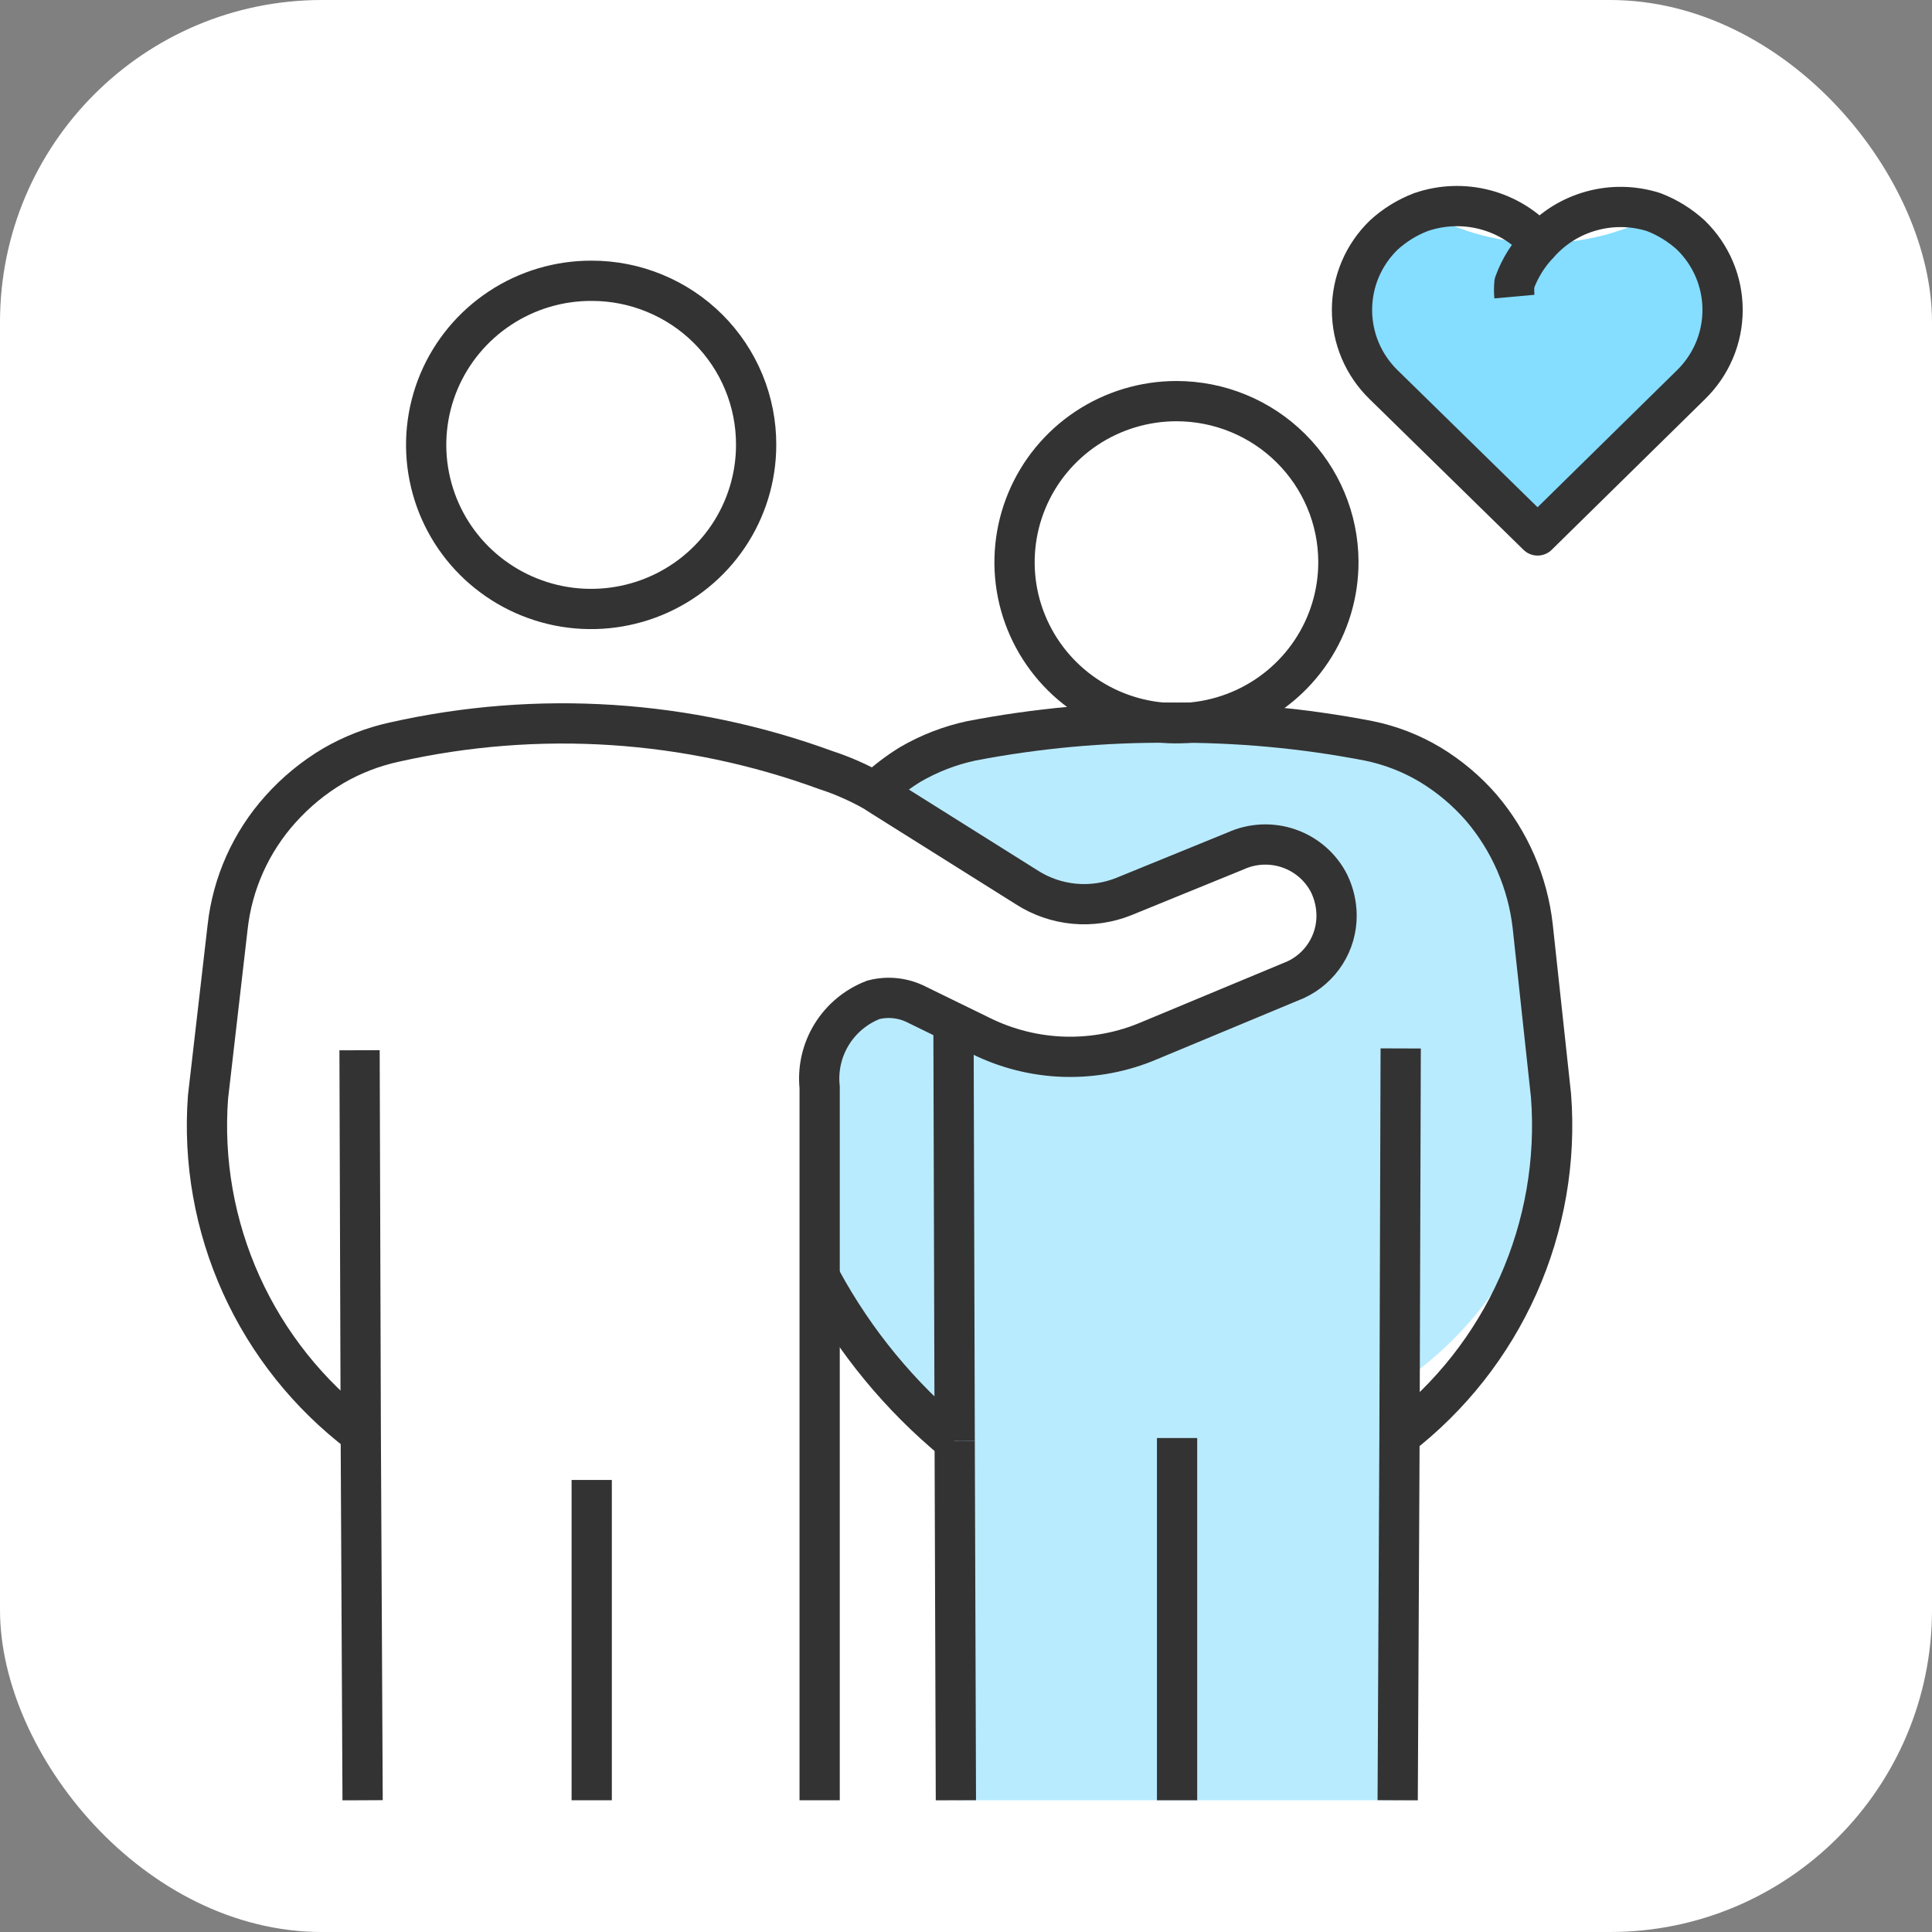
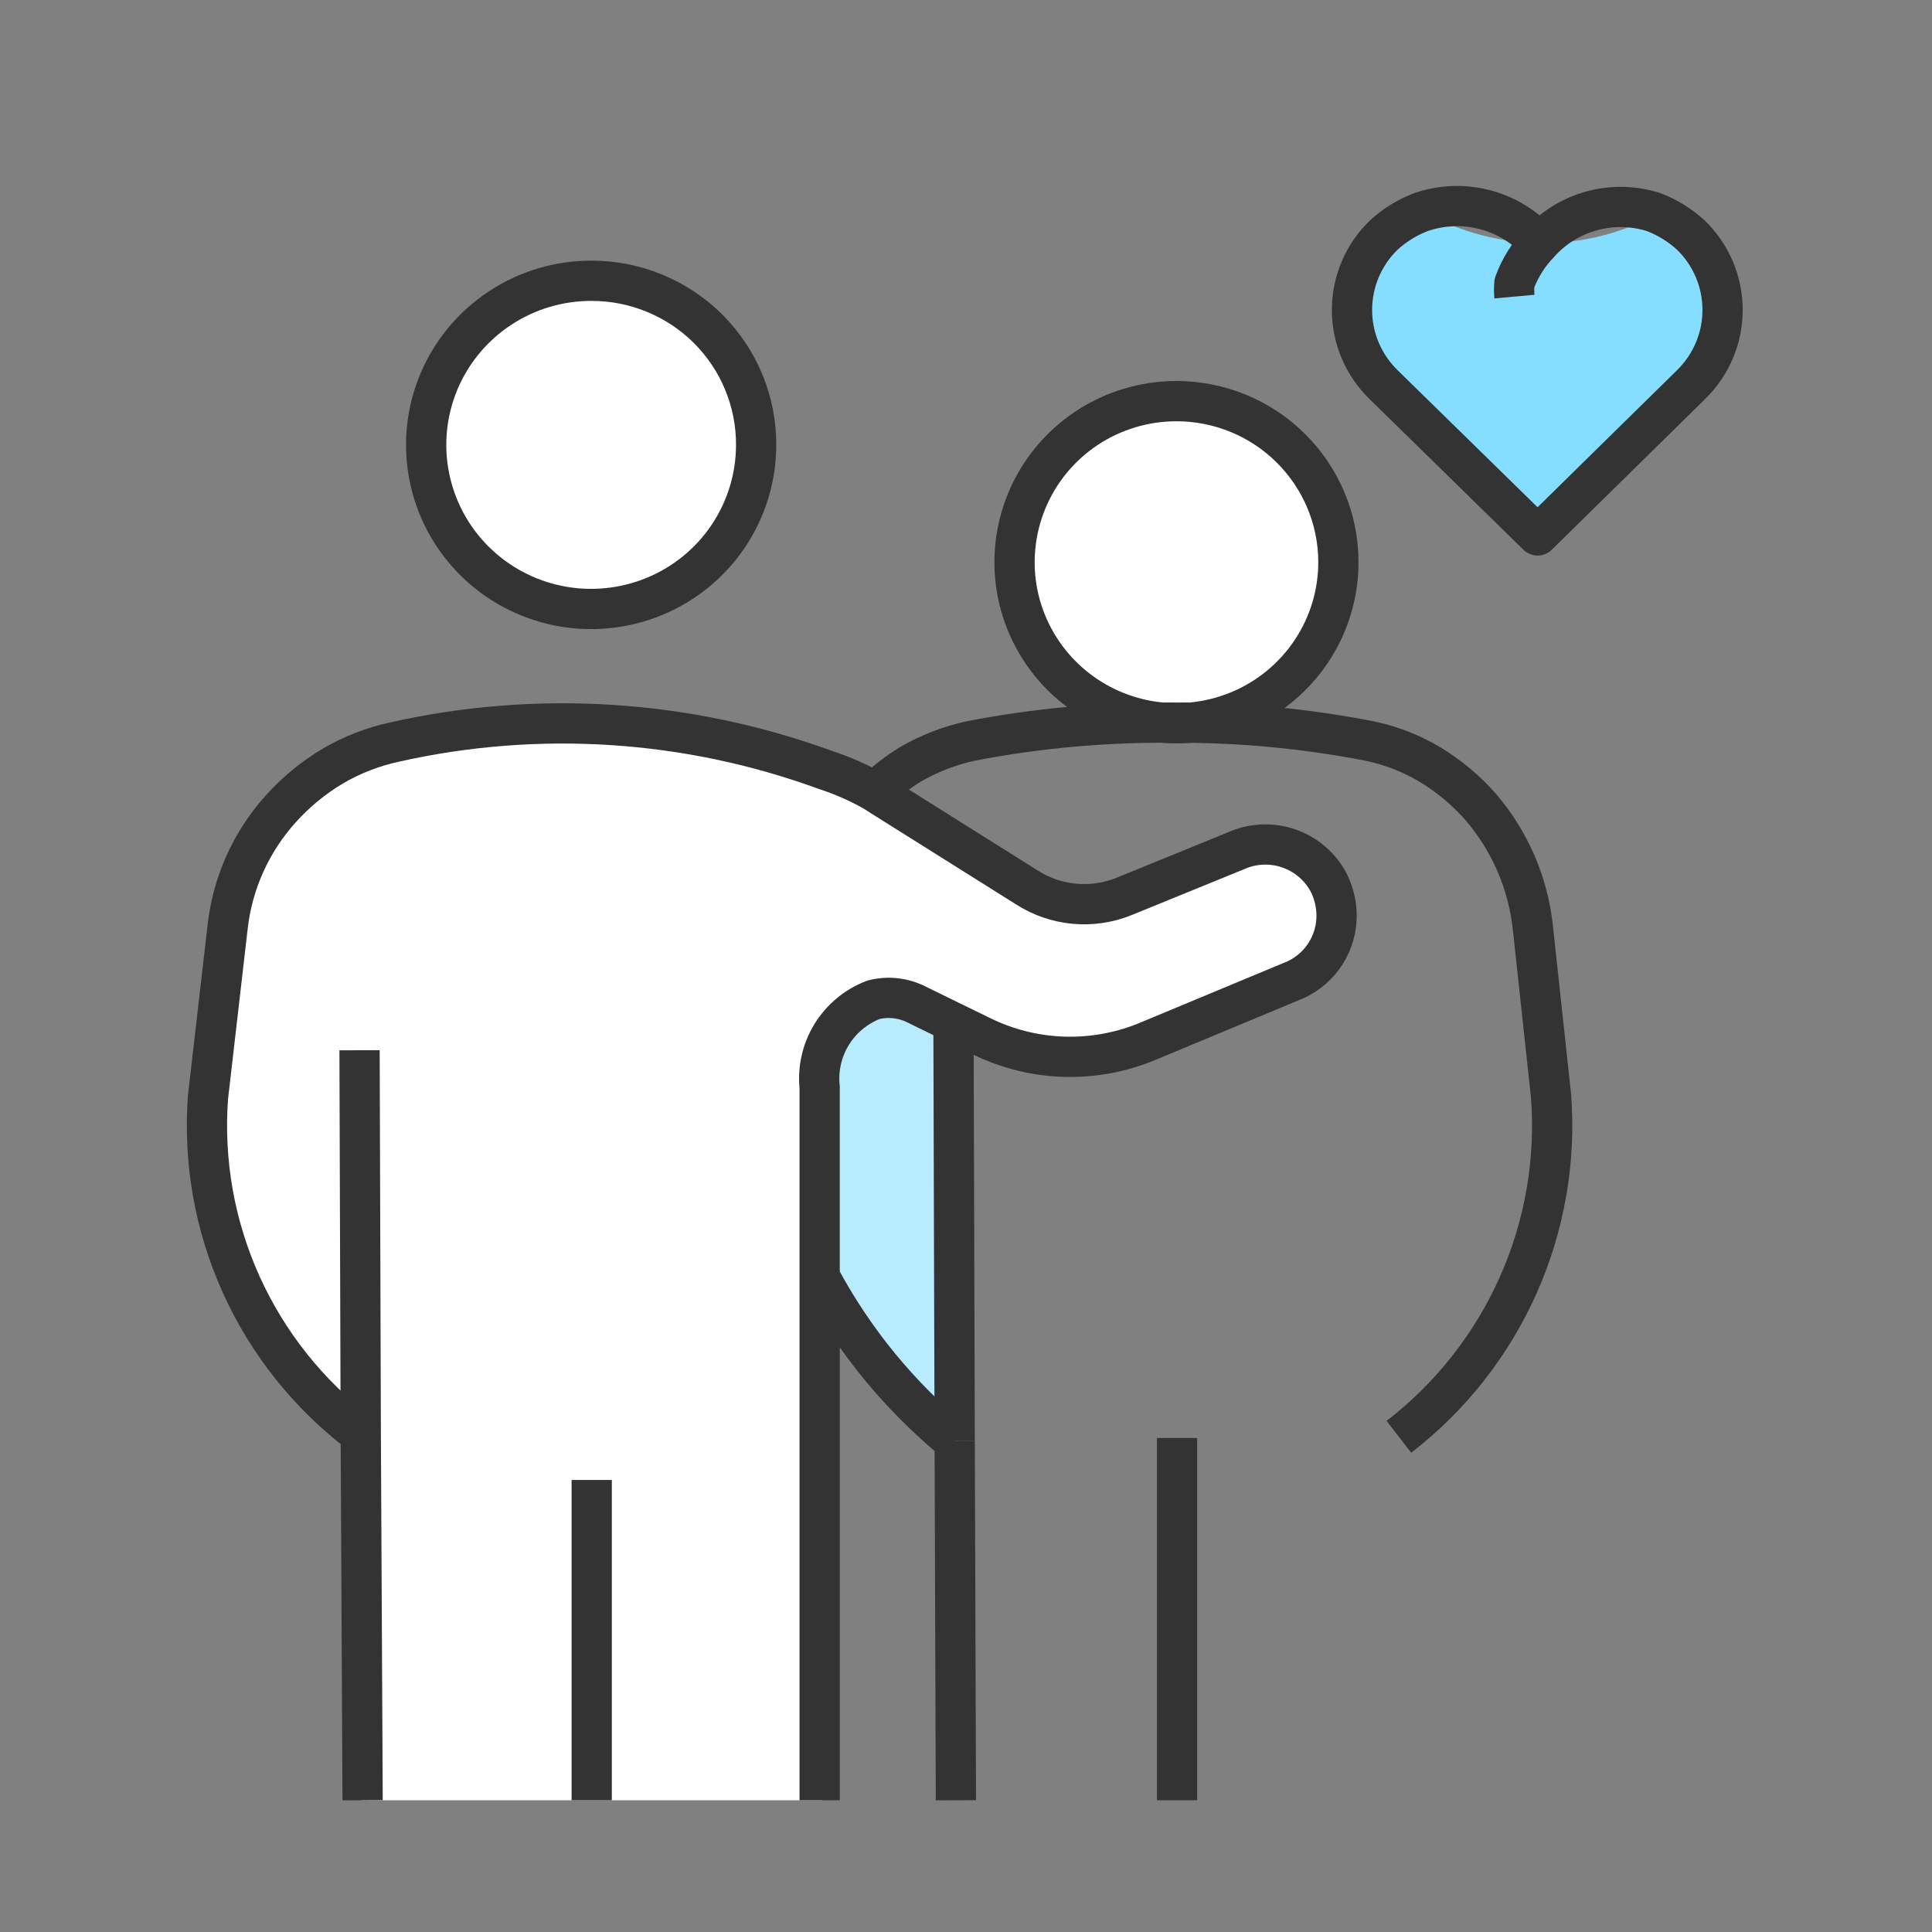
<svg xmlns="http://www.w3.org/2000/svg" width="48" height="48" viewBox="0 0 48 48" fill="none">
  <rect x="0" y="0" width="48" height="48" fill="#808080" stroke="none" />
-   <rect width="48" height="48" rx="8" fill="white" />
  <g clip-path="url(#clip0_494_19540)">
    <path d="M23.673 25.399V35.803C22.327 34.691 21.209 33.333 20.378 31.801V27.014C20.331 26.556 20.436 26.095 20.677 25.702C20.918 25.309 21.283 25.006 21.715 24.84C22.076 24.747 22.46 24.79 22.792 24.961L23.673 25.399Z" fill="#B9EBFF" />
-     <path d="M34.756 34.383V44.727H23.795V34.489V24.855L24.539 25.187C25.196 25.488 25.908 25.652 26.631 25.67C27.354 25.688 28.073 25.56 28.744 25.293L32.372 23.783C32.588 23.712 32.786 23.595 32.95 23.439C33.114 23.282 33.242 23.091 33.322 22.88C33.402 22.668 33.433 22.441 33.413 22.216C33.393 21.991 33.323 21.773 33.207 21.578C32.978 21.193 32.616 20.904 32.189 20.765C31.761 20.627 31.298 20.647 30.885 20.823L28.107 21.865C27.715 22.014 27.295 22.073 26.877 22.039C26.459 22.005 26.055 21.878 25.693 21.669L22.11 19.57L21.898 19.449C22.156 19.226 22.435 19.029 22.733 18.86C23.209 18.606 23.721 18.422 24.251 18.316C25.883 18.02 27.54 17.878 29.2 17.894C30.854 17.877 32.506 18.019 34.133 18.316C34.665 18.418 35.177 18.601 35.651 18.86C36.346 19.233 36.941 19.766 37.384 20.415C37.828 21.064 38.109 21.81 38.202 22.59L38.657 26.486C38.762 28.027 38.457 29.569 37.772 30.955C37.087 32.342 36.047 33.524 34.756 34.383Z" fill="#B9EBFF" />
    <path d="M20.425 34.61H8.979V44.727H20.425V34.61Z" fill="white" />
    <path d="M33.252 13.952C33.255 14.744 33.022 15.52 32.581 16.18C32.141 16.84 31.514 17.355 30.779 17.66C30.044 17.965 29.235 18.047 28.453 17.894C27.672 17.741 26.954 17.361 26.39 16.802C25.826 16.243 25.441 15.53 25.284 14.754C25.128 13.977 25.207 13.172 25.511 12.44C25.815 11.707 26.331 11.082 26.992 10.641C27.654 10.201 28.433 9.966 29.229 9.966C30.293 9.966 31.314 10.385 32.068 11.133C32.822 11.88 33.248 12.894 33.252 13.952Z" fill="white" stroke="#333333" stroke-miterlimit="10" />
    <path d="M29.244 44.727V35.727" stroke="#333333" stroke-miterlimit="10" />
    <path d="M23.719 35.803L23.749 44.727" stroke="#333333" stroke-miterlimit="10" />
    <path d="M23.689 25.398L23.719 35.803" stroke="#333333" stroke-miterlimit="10" />
-     <path d="M34.8 26.048L34.77 35.697L34.725 44.727" stroke="#333333" stroke-miterlimit="10" />
    <path d="M21.775 19.63C22.033 19.393 22.312 19.18 22.61 18.996C23.082 18.721 23.594 18.522 24.128 18.407C25.759 18.093 27.417 17.941 29.077 17.954C30.733 17.941 32.386 18.092 34.011 18.407C34.547 18.517 35.06 18.716 35.529 18.996C36.008 19.285 36.438 19.647 36.804 20.068C37.513 20.902 37.957 21.927 38.08 23.013L38.535 27.226C38.658 28.838 38.377 30.456 37.717 31.935C37.058 33.413 36.04 34.706 34.755 35.697" stroke="#333333" stroke-miterlimit="10" />
    <path d="M23.703 35.803C22.358 34.691 21.24 33.332 20.409 31.801" stroke="#333333" stroke-miterlimit="10" />
    <path d="M18.786 11.053C18.786 11.86 18.545 12.649 18.094 13.32C17.643 13.991 17.002 14.513 16.252 14.821C15.502 15.129 14.677 15.209 13.882 15.051C13.086 14.892 12.356 14.502 11.783 13.931C11.21 13.359 10.821 12.631 10.665 11.839C10.508 11.047 10.592 10.227 10.904 9.482C11.217 8.738 11.745 8.102 12.421 7.656C13.097 7.209 13.89 6.973 14.702 6.976C15.239 6.976 15.772 7.081 16.268 7.287C16.765 7.492 17.215 7.792 17.595 8.171C17.974 8.55 18.275 8.999 18.479 9.494C18.683 9.988 18.788 10.518 18.786 11.053Z" fill="white" stroke="#333333" stroke-miterlimit="10" />
    <path d="M20.364 44.727V32.481V27.014C20.316 26.556 20.421 26.095 20.662 25.702C20.904 25.309 21.268 25.006 21.7 24.84C22.062 24.747 22.445 24.79 22.778 24.96L23.612 25.368L24.356 25.731C25.006 26.055 25.719 26.234 26.445 26.255C27.172 26.275 27.894 26.138 28.561 25.852L32.19 24.341C32.495 24.2 32.754 23.973 32.934 23.69C33.115 23.406 33.209 23.076 33.207 22.741C33.205 22.469 33.142 22.201 33.025 21.956C32.819 21.547 32.462 21.234 32.028 21.082C31.595 20.93 31.12 20.951 30.702 21.14L27.924 22.273C27.533 22.431 27.109 22.492 26.689 22.453C26.269 22.414 25.864 22.274 25.51 22.046L21.927 19.796L21.715 19.66C21.334 19.445 20.932 19.267 20.516 19.132C17.085 17.876 13.363 17.635 9.798 18.437C9.264 18.553 8.752 18.752 8.28 19.026C7.792 19.315 7.352 19.677 6.974 20.098C6.235 20.918 5.773 21.948 5.654 23.043L5.168 27.256C5.049 28.853 5.333 30.454 5.993 31.915C6.653 33.375 7.668 34.649 8.948 35.621" fill="white" />
    <path d="M20.364 44.727V32.481V27.014C20.316 26.556 20.421 26.095 20.662 25.702C20.904 25.309 21.268 25.006 21.7 24.84C22.062 24.747 22.445 24.79 22.778 24.96L23.612 25.368L24.356 25.731C25.006 26.055 25.719 26.234 26.445 26.255C27.172 26.275 27.894 26.138 28.561 25.852L32.19 24.341C32.495 24.2 32.754 23.973 32.934 23.69C33.115 23.406 33.209 23.076 33.207 22.741C33.205 22.469 33.142 22.201 33.025 21.956C32.819 21.547 32.462 21.234 32.028 21.082C31.595 20.93 31.12 20.951 30.702 21.14L27.924 22.273C27.533 22.431 27.109 22.492 26.689 22.453C26.269 22.414 25.864 22.274 25.51 22.046L21.927 19.796L21.715 19.66C21.334 19.445 20.932 19.267 20.516 19.132C17.085 17.876 13.363 17.635 9.798 18.437C9.264 18.553 8.752 18.752 8.28 19.026C7.792 19.315 7.352 19.677 6.974 20.098C6.235 20.918 5.773 21.948 5.654 23.043L5.168 27.256C5.049 28.853 5.333 30.454 5.993 31.915C6.653 33.375 7.669 34.649 8.948 35.621" stroke="#333333" stroke-miterlimit="10" />
    <path d="M14.701 44.727V36.769" stroke="#333333" stroke-miterlimit="10" />
    <path d="M9.009 44.727L8.963 35.592L8.933 26.093" fill="white" />
    <path d="M9.009 44.727L8.963 35.592L8.933 26.093" stroke="#333333" stroke-miterlimit="10" />
    <path d="M41.177 5.27C41.519 5.401 41.833 5.596 42.103 5.843C42.351 6.085 42.549 6.374 42.684 6.693C42.819 7.012 42.889 7.355 42.889 7.701C42.889 8.047 42.819 8.389 42.684 8.708C42.549 9.027 42.351 9.316 42.103 9.558L38.292 13.303L34.467 9.558C34.218 9.316 34.02 9.027 33.885 8.708C33.75 8.389 33.681 8.047 33.681 7.701C33.681 7.355 33.75 7.012 33.885 6.693C34.02 6.374 34.218 6.085 34.467 5.843C34.736 5.596 35.05 5.401 35.393 5.27C36.289 5.774 37.301 6.039 38.33 6.039C39.36 6.039 40.371 5.774 41.267 5.27H41.177Z" fill="#85DDFF" />
    <path d="M38.247 6.04C37.971 6.324 37.759 6.664 37.625 7.036C37.615 7.147 37.615 7.258 37.625 7.369" stroke="#333333" stroke-linejoin="round" />
    <path d="M38.247 6.04C37.888 5.635 37.417 5.346 36.892 5.209C36.368 5.072 35.814 5.093 35.302 5.27C34.959 5.401 34.645 5.596 34.376 5.843C34.127 6.085 33.929 6.374 33.794 6.693C33.659 7.012 33.59 7.355 33.59 7.701C33.59 8.047 33.659 8.389 33.794 8.708C33.929 9.027 34.127 9.316 34.376 9.558L38.201 13.303L42.012 9.558C42.26 9.316 42.458 9.027 42.593 8.708C42.728 8.389 42.797 8.047 42.797 7.701C42.797 7.355 42.728 7.012 42.593 6.693C42.458 6.374 42.26 6.085 42.012 5.843C41.742 5.596 41.428 5.401 41.086 5.27C40.588 5.111 40.055 5.1 39.551 5.237C39.048 5.373 38.594 5.652 38.247 6.04Z" stroke="#333333" stroke-linejoin="round" />
  </g>
  <defs>
    <clipPath id="clip0_494_19540">
      <rect width="39.273" height="40.364" fill="white" transform="translate(4.363 4.364)" />
    </clipPath>
  </defs>
</svg>